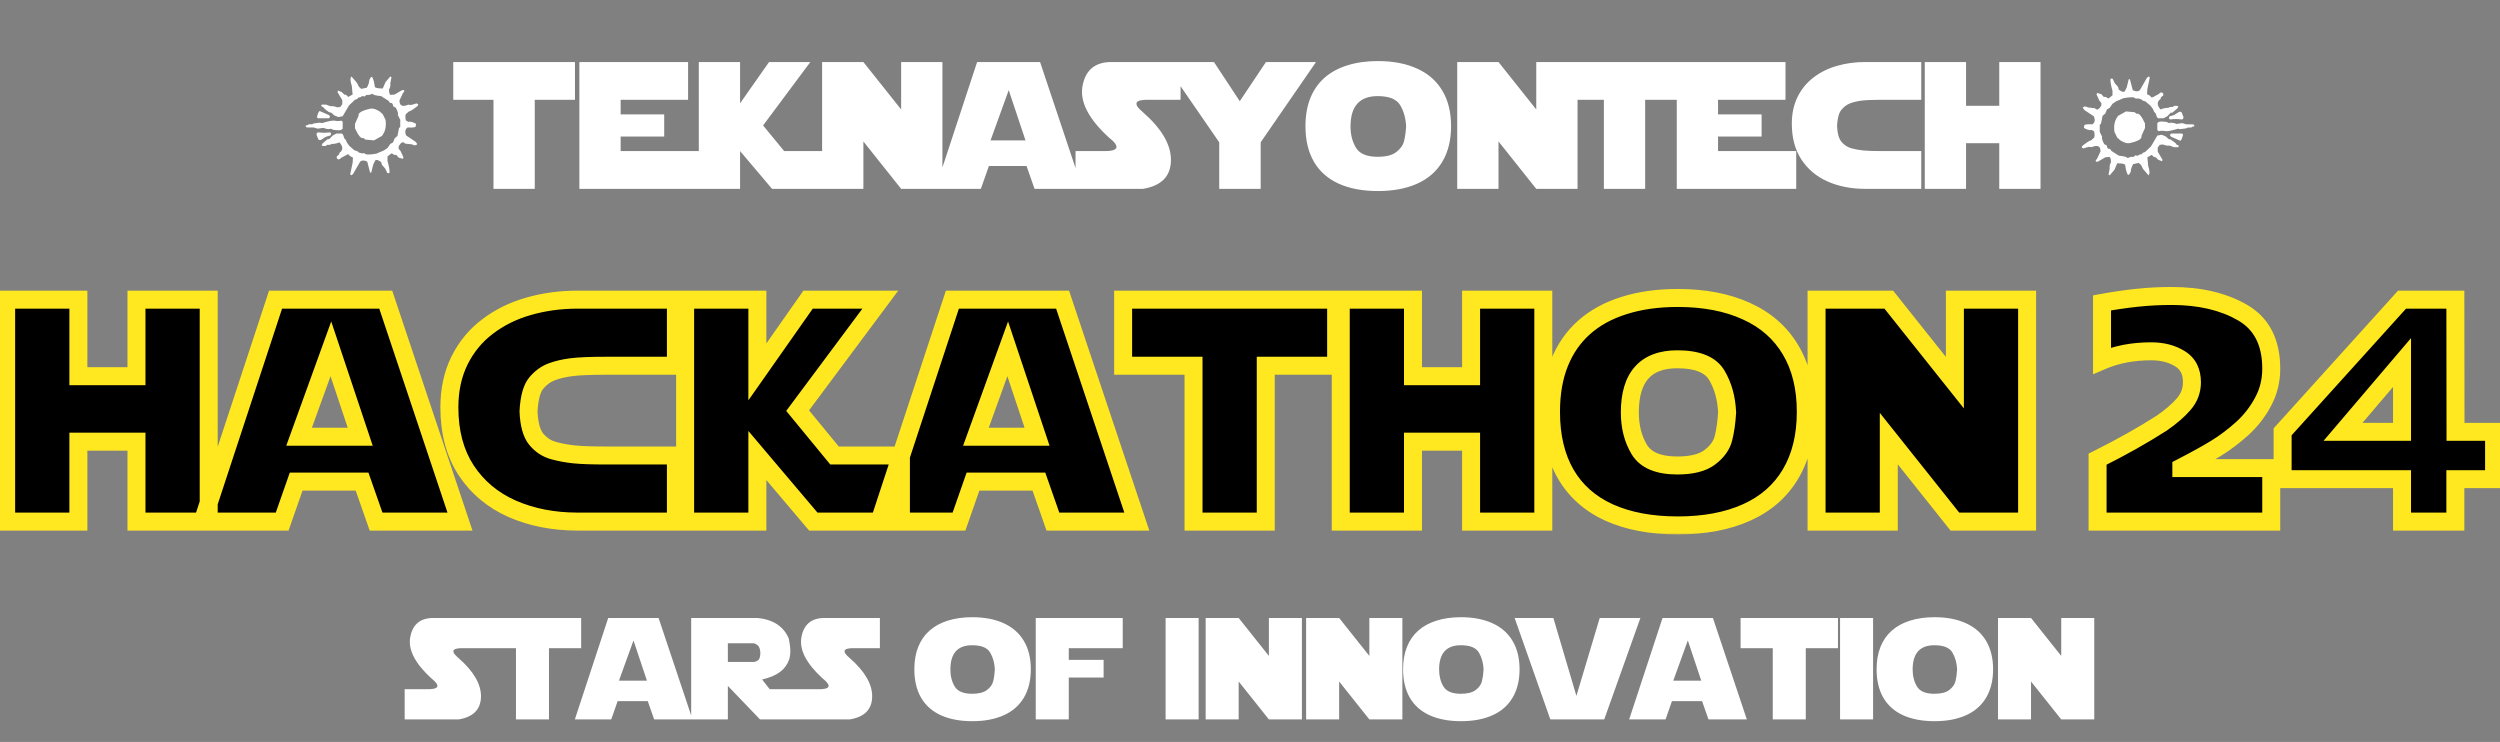
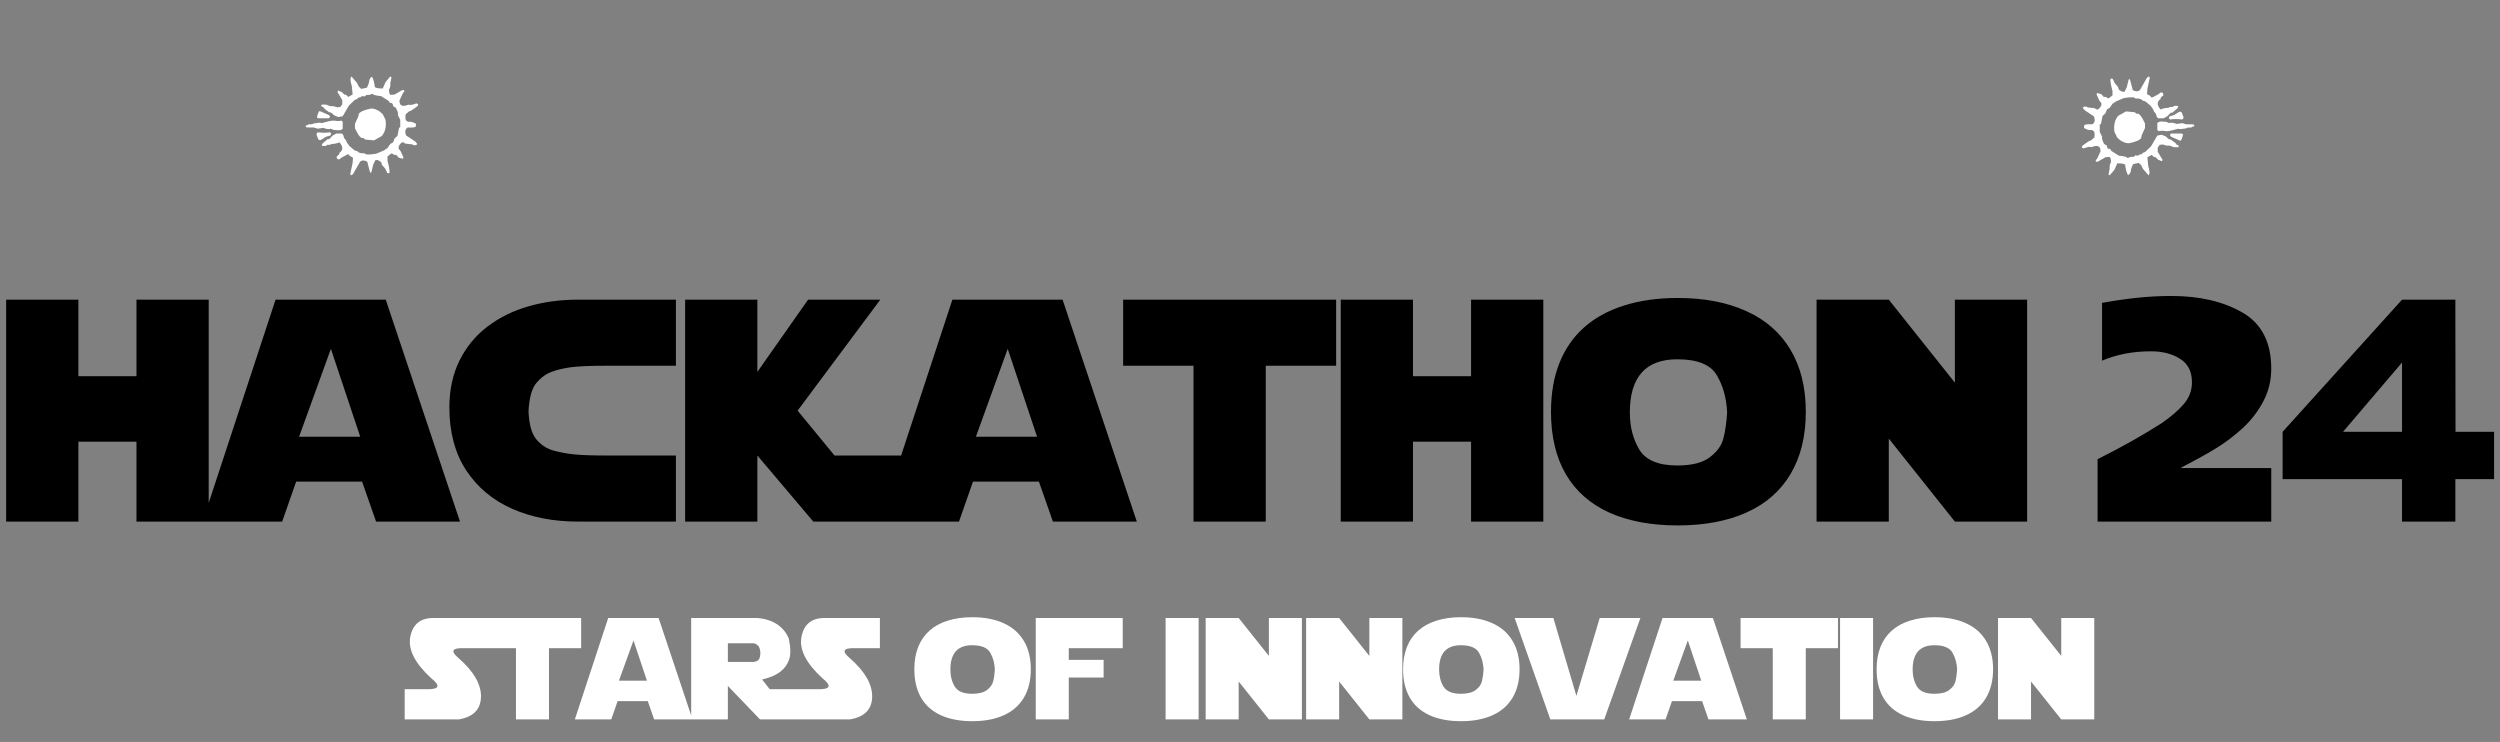
<svg xmlns="http://www.w3.org/2000/svg" width="556" height="165" viewBox="0 0 556 165" fill="none">
  <rect x="0" y="0" width="556" height="165" fill="#808080" stroke="none" />
  <mask id="path-1-outside-1_1451_6398" maskUnits="userSpaceOnUse" x="-1" y="63" width="558" height="56" fill="black">
-     <rect fill="white" x="-1" y="63" width="558" height="56" />
-     <path d="M30.352 83.666V66.644H46.416V116H30.352V98.227H17.432V116H1.367V66.644H17.432V83.666H30.352ZM45.049 116L61.284 66.644H85.791L102.3 116H83.638L80.527 107.113H65.864L62.754 116H45.049ZM73.589 77.582L66.514 97.133H80.117L73.589 77.582ZM134.873 101.303H150.322V116H128.447C123.092 116 118.25 115.054 113.921 113.163C109.591 111.249 106.174 108.389 103.667 104.584C101.183 100.779 99.941 96.119 99.941 90.605C99.941 86.731 100.682 83.279 102.163 80.248C103.667 77.195 105.741 74.665 108.384 72.66C111.027 70.632 114.058 69.128 117.476 68.148C120.916 67.146 124.574 66.644 128.447 66.644H141.982H150.322V81.342H134.873C131.41 81.342 128.846 81.444 127.183 81.649C125.519 81.855 124.038 82.196 122.739 82.675C121.44 83.153 120.29 83.985 119.287 85.17C118.285 86.355 117.703 88.451 117.544 91.459C117.658 94.376 118.239 96.461 119.287 97.714C120.335 98.967 121.611 99.799 123.115 100.209C124.619 100.619 126.169 100.904 127.764 101.063C129.359 101.223 131.729 101.303 134.873 101.303ZM168.438 66.644V82.709L179.717 66.644H195.781L177.393 91.322L185.596 101.303H200.361V116H180.879L168.438 101.303V116H152.373V66.644H168.438ZM195.576 116L211.812 66.644H236.318L252.827 116H234.165L231.055 107.113H216.392L213.281 116H195.576ZM224.116 77.582L217.041 97.133H230.645L224.116 77.582ZM297.158 66.644V81.342H281.504V116H265.439V81.342H249.785V66.644H297.158ZM327.168 83.666V66.644H343.232V116H327.168V98.227H314.248V116H298.184V66.644H314.248V83.666H327.168ZM401.611 91.596C401.611 96.996 400.483 101.599 398.228 105.404C395.972 109.21 392.702 112.069 388.418 113.983C384.157 115.897 379.064 116.854 373.14 116.854C367.215 116.854 362.122 115.897 357.861 113.983C353.623 112.047 350.41 109.198 348.223 105.438C346.035 101.656 344.941 97.042 344.941 91.596C344.941 87.471 345.568 83.848 346.821 80.727C348.075 77.582 349.909 74.939 352.324 72.797C354.74 70.655 357.702 69.037 361.211 67.943C364.72 66.827 368.696 66.269 373.14 66.269C379.041 66.269 384.134 67.248 388.418 69.208C392.702 71.145 395.972 74.016 398.228 77.821C400.483 81.604 401.611 86.195 401.611 91.596ZM362.476 91.732C362.476 94.9 363.182 97.657 364.595 100.004C366.03 102.351 368.844 103.524 373.037 103.524C376.273 103.524 378.688 102.909 380.283 101.679C381.901 100.448 382.904 99.047 383.291 97.475C383.701 95.88 383.975 93.966 384.111 91.732C383.975 88.565 383.211 85.808 381.821 83.461C380.431 81.091 377.503 79.906 373.037 79.906C365.996 79.906 362.476 83.848 362.476 91.732ZM404.004 116V66.644H420.068L434.766 85.102V66.644H450.83V116H434.766L420.068 97.543V116H404.004ZM485.13 104.105H505.125V116H466.502V102.123C471.88 99.434 476.642 96.757 480.789 94.091C482.863 92.655 484.492 91.243 485.677 89.853C486.885 88.463 487.488 86.845 487.488 84.999C487.488 82.629 486.611 80.897 484.857 79.804C483.102 78.687 480.949 78.129 478.397 78.129C474.363 78.129 470.729 78.824 467.493 80.214V67.362C470.091 66.884 472.666 66.508 475.218 66.234C477.77 65.961 480.345 65.824 482.943 65.824C489.209 65.824 494.473 67.055 498.734 69.516C502.995 71.977 505.125 76.135 505.125 81.991C505.125 84.657 504.521 87.107 503.314 89.34C502.129 91.573 500.591 93.555 498.699 95.287C496.808 96.996 494.86 98.466 492.855 99.696C490.849 100.927 488.275 102.351 485.13 103.969V104.105ZM521.087 96.039H534.212V80.624L521.087 96.039ZM546.107 96.039H554.686V106.566H546.072V116H534.212V106.566H507.654V96.039L534.212 66.644H546.072L546.107 96.039Z" />
+     <path d="M30.352 83.666V66.644H46.416V116H30.352V98.227H17.432V116H1.367V66.644H17.432V83.666H30.352ZM45.049 116L61.284 66.644H85.791L102.3 116H83.638L80.527 107.113H65.864L62.754 116H45.049ZM73.589 77.582L66.514 97.133H80.117L73.589 77.582ZM134.873 101.303H150.322V116H128.447C123.092 116 118.25 115.054 113.921 113.163C109.591 111.249 106.174 108.389 103.667 104.584C101.183 100.779 99.941 96.119 99.941 90.605C99.941 86.731 100.682 83.279 102.163 80.248C103.667 77.195 105.741 74.665 108.384 72.66C111.027 70.632 114.058 69.128 117.476 68.148C120.916 67.146 124.574 66.644 128.447 66.644H141.982H150.322V81.342H134.873C131.41 81.342 128.846 81.444 127.183 81.649C125.519 81.855 124.038 82.196 122.739 82.675C121.44 83.153 120.29 83.985 119.287 85.17C118.285 86.355 117.703 88.451 117.544 91.459C117.658 94.376 118.239 96.461 119.287 97.714C120.335 98.967 121.611 99.799 123.115 100.209C124.619 100.619 126.169 100.904 127.764 101.063C129.359 101.223 131.729 101.303 134.873 101.303ZM168.438 66.644V82.709L179.717 66.644H195.781L177.393 91.322L185.596 101.303H200.361V116H180.879L168.438 101.303V116H152.373V66.644H168.438ZM195.576 116L211.812 66.644H236.318L252.827 116H234.165L231.055 107.113H216.392L213.281 116H195.576ZM224.116 77.582L217.041 97.133H230.645L224.116 77.582ZM297.158 66.644V81.342H281.504V116H265.439V81.342H249.785V66.644H297.158ZM327.168 83.666V66.644H343.232V116H327.168V98.227H314.248V116H298.184V66.644H314.248V83.666H327.168ZM401.611 91.596C401.611 96.996 400.483 101.599 398.228 105.404C395.972 109.21 392.702 112.069 388.418 113.983C384.157 115.897 379.064 116.854 373.14 116.854C367.215 116.854 362.122 115.897 357.861 113.983C353.623 112.047 350.41 109.198 348.223 105.438C346.035 101.656 344.941 97.042 344.941 91.596C344.941 87.471 345.568 83.848 346.821 80.727C348.075 77.582 349.909 74.939 352.324 72.797C354.74 70.655 357.702 69.037 361.211 67.943C364.72 66.827 368.696 66.269 373.14 66.269C379.041 66.269 384.134 67.248 388.418 69.208C392.702 71.145 395.972 74.016 398.228 77.821C400.483 81.604 401.611 86.195 401.611 91.596ZM362.476 91.732C362.476 94.9 363.182 97.657 364.595 100.004C366.03 102.351 368.844 103.524 373.037 103.524C376.273 103.524 378.688 102.909 380.283 101.679C381.901 100.448 382.904 99.047 383.291 97.475C383.701 95.88 383.975 93.966 384.111 91.732C383.975 88.565 383.211 85.808 381.821 83.461C380.431 81.091 377.503 79.906 373.037 79.906C365.996 79.906 362.476 83.848 362.476 91.732ZM404.004 116H420.068L434.766 85.102V66.644H450.83V116H434.766L420.068 97.543V116H404.004ZM485.13 104.105H505.125V116H466.502V102.123C471.88 99.434 476.642 96.757 480.789 94.091C482.863 92.655 484.492 91.243 485.677 89.853C486.885 88.463 487.488 86.845 487.488 84.999C487.488 82.629 486.611 80.897 484.857 79.804C483.102 78.687 480.949 78.129 478.397 78.129C474.363 78.129 470.729 78.824 467.493 80.214V67.362C470.091 66.884 472.666 66.508 475.218 66.234C477.77 65.961 480.345 65.824 482.943 65.824C489.209 65.824 494.473 67.055 498.734 69.516C502.995 71.977 505.125 76.135 505.125 81.991C505.125 84.657 504.521 87.107 503.314 89.34C502.129 91.573 500.591 93.555 498.699 95.287C496.808 96.996 494.86 98.466 492.855 99.696C490.849 100.927 488.275 102.351 485.13 103.969V104.105ZM521.087 96.039H534.212V80.624L521.087 96.039ZM546.107 96.039H554.686V106.566H546.072V116H534.212V106.566H507.654V96.039L534.212 66.644H546.072L546.107 96.039Z" />
  </mask>
  <path d="M30.352 83.666V66.644H46.416V116H30.352V98.227H17.432V116H1.367V66.644H17.432V83.666H30.352ZM45.049 116L61.284 66.644H85.791L102.3 116H83.638L80.527 107.113H65.864L62.754 116H45.049ZM73.589 77.582L66.514 97.133H80.117L73.589 77.582ZM134.873 101.303H150.322V116H128.447C123.092 116 118.25 115.054 113.921 113.163C109.591 111.249 106.174 108.389 103.667 104.584C101.183 100.779 99.941 96.119 99.941 90.605C99.941 86.731 100.682 83.279 102.163 80.248C103.667 77.195 105.741 74.665 108.384 72.66C111.027 70.632 114.058 69.128 117.476 68.148C120.916 67.146 124.574 66.644 128.447 66.644H141.982H150.322V81.342H134.873C131.41 81.342 128.846 81.444 127.183 81.649C125.519 81.855 124.038 82.196 122.739 82.675C121.44 83.153 120.29 83.985 119.287 85.17C118.285 86.355 117.703 88.451 117.544 91.459C117.658 94.376 118.239 96.461 119.287 97.714C120.335 98.967 121.611 99.799 123.115 100.209C124.619 100.619 126.169 100.904 127.764 101.063C129.359 101.223 131.729 101.303 134.873 101.303ZM168.438 66.644V82.709L179.717 66.644H195.781L177.393 91.322L185.596 101.303H200.361V116H180.879L168.438 101.303V116H152.373V66.644H168.438ZM195.576 116L211.812 66.644H236.318L252.827 116H234.165L231.055 107.113H216.392L213.281 116H195.576ZM224.116 77.582L217.041 97.133H230.645L224.116 77.582ZM297.158 66.644V81.342H281.504V116H265.439V81.342H249.785V66.644H297.158ZM327.168 83.666V66.644H343.232V116H327.168V98.227H314.248V116H298.184V66.644H314.248V83.666H327.168ZM401.611 91.596C401.611 96.996 400.483 101.599 398.228 105.404C395.972 109.21 392.702 112.069 388.418 113.983C384.157 115.897 379.064 116.854 373.14 116.854C367.215 116.854 362.122 115.897 357.861 113.983C353.623 112.047 350.41 109.198 348.223 105.438C346.035 101.656 344.941 97.042 344.941 91.596C344.941 87.471 345.568 83.848 346.821 80.727C348.075 77.582 349.909 74.939 352.324 72.797C354.74 70.655 357.702 69.037 361.211 67.943C364.72 66.827 368.696 66.269 373.14 66.269C379.041 66.269 384.134 67.248 388.418 69.208C392.702 71.145 395.972 74.016 398.228 77.821C400.483 81.604 401.611 86.195 401.611 91.596ZM362.476 91.732C362.476 94.9 363.182 97.657 364.595 100.004C366.03 102.351 368.844 103.524 373.037 103.524C376.273 103.524 378.688 102.909 380.283 101.679C381.901 100.448 382.904 99.047 383.291 97.475C383.701 95.88 383.975 93.966 384.111 91.732C383.975 88.565 383.211 85.808 381.821 83.461C380.431 81.091 377.503 79.906 373.037 79.906C365.996 79.906 362.476 83.848 362.476 91.732ZM404.004 116V66.644H420.068L434.766 85.102V66.644H450.83V116H434.766L420.068 97.543V116H404.004ZM485.13 104.105H505.125V116H466.502V102.123C471.88 99.434 476.642 96.757 480.789 94.091C482.863 92.655 484.492 91.243 485.677 89.853C486.885 88.463 487.488 86.845 487.488 84.999C487.488 82.629 486.611 80.897 484.857 79.804C483.102 78.687 480.949 78.129 478.397 78.129C474.363 78.129 470.729 78.824 467.493 80.214V67.362C470.091 66.884 472.666 66.508 475.218 66.234C477.77 65.961 480.345 65.824 482.943 65.824C489.209 65.824 494.473 67.055 498.734 69.516C502.995 71.977 505.125 76.135 505.125 81.991C505.125 84.657 504.521 87.107 503.314 89.34C502.129 91.573 500.591 93.555 498.699 95.287C496.808 96.996 494.86 98.466 492.855 99.696C490.849 100.927 488.275 102.351 485.13 103.969V104.105ZM521.087 96.039H534.212V80.624L521.087 96.039ZM546.107 96.039H554.686V106.566H546.072V116H534.212V106.566H507.654V96.039L534.212 66.644H546.072L546.107 96.039Z" fill="black" />
-   <path d="M30.352 83.666V85.666H32.352V83.666H30.352ZM30.352 66.644V64.644H28.352V66.644H30.352ZM46.416 66.644H48.416V64.644H46.416V66.644ZM46.416 116V118H48.416V116H46.416ZM30.352 116H28.352V118H30.352V116ZM30.352 98.227H32.352V96.227H30.352V98.227ZM17.432 98.227V96.227H15.432V98.227H17.432ZM17.432 116V118H19.432V116H17.432ZM1.367 116H-0.633V118H1.367V116ZM1.367 66.644V64.644H-0.633V66.644H1.367ZM17.432 66.644H19.432V64.644H17.432V66.644ZM17.432 83.666H15.432V85.666H17.432V83.666ZM32.352 83.666V66.644H28.352V83.666H32.352ZM30.352 68.644H46.416V64.644H30.352V68.644ZM44.416 66.644V116H48.416V66.644H44.416ZM46.416 114H30.352V118H46.416V114ZM32.352 116V98.227H28.352V116H32.352ZM30.352 96.227H17.432V100.227H30.352V96.227ZM15.432 98.227V116H19.432V98.227H15.432ZM17.432 114H1.367V118H17.432V114ZM3.367 116V66.644H-0.633V116H3.367ZM1.367 68.644H17.432V64.644H1.367V68.644ZM15.432 66.644V83.666H19.432V66.644H15.432ZM17.432 85.666H30.352V81.666H17.432V85.666ZM45.049 116L43.149 115.375L42.285 118H45.049V116ZM61.284 66.644V64.644H59.837L59.384 66.02L61.284 66.644ZM85.791 66.644L87.688 66.01L87.231 64.644H85.791V66.644ZM102.3 116V118H105.078L104.197 115.366L102.3 116ZM83.638 116L81.75 116.661L82.219 118H83.638V116ZM80.527 107.113L82.415 106.453L81.946 105.113H80.527V107.113ZM65.864 107.113V105.113H64.445L63.977 106.453L65.864 107.113ZM62.754 116V118H64.173L64.642 116.661L62.754 116ZM73.589 77.582L75.486 76.949L73.665 71.495L71.708 76.901L73.589 77.582ZM66.514 97.133L64.633 96.452L63.663 99.133H66.514V97.133ZM80.117 97.133V99.133H82.894L82.014 96.499L80.117 97.133ZM46.949 116.625L63.184 67.269L59.384 66.02L43.149 115.375L46.949 116.625ZM61.284 68.644H85.791V64.644H61.284V68.644ZM83.894 67.279L100.403 116.634L104.197 115.366L87.688 66.01L83.894 67.279ZM102.3 114H83.638V118H102.3V114ZM85.525 115.339L82.415 106.453L78.64 107.774L81.75 116.661L85.525 115.339ZM80.527 105.113H65.864V109.113H80.527V105.113ZM63.977 106.453L60.866 115.339L64.642 116.661L67.752 107.774L63.977 106.453ZM62.754 114H45.049V118H62.754V114ZM71.708 76.901L64.633 96.452L68.394 97.813L75.469 78.263L71.708 76.901ZM66.514 99.133H80.117V95.133H66.514V99.133ZM82.014 96.499L75.486 76.949L71.692 78.216L78.22 97.766L82.014 96.499ZM150.322 101.303H152.322V99.303H150.322V101.303ZM150.322 116V118H152.322V116H150.322ZM113.921 113.163L113.112 114.992L113.12 114.996L113.921 113.163ZM103.667 104.584L101.992 105.677L101.997 105.684L103.667 104.584ZM102.163 80.248L100.369 79.364L100.366 79.37L102.163 80.248ZM108.384 72.66L109.593 74.254L109.601 74.247L108.384 72.66ZM117.476 68.148L118.027 70.071L118.035 70.069L117.476 68.148ZM150.322 66.644H152.322V64.644H150.322V66.644ZM150.322 81.342V83.342H152.322V81.342H150.322ZM119.287 85.17L117.76 83.878L119.287 85.17ZM117.544 91.459L115.547 91.353L115.542 91.445L115.545 91.537L117.544 91.459ZM119.287 97.714L120.821 96.431L119.287 97.714ZM134.873 103.303H150.322V99.303H134.873V103.303ZM148.322 101.303V116H152.322V101.303H148.322ZM150.322 114H128.447V118H150.322V114ZM128.447 114C123.331 114 118.767 113.098 114.722 111.33L113.12 114.996C117.734 117.011 122.854 118 128.447 118V114ZM114.73 111.334C110.737 109.569 107.624 106.956 105.337 103.484L101.997 105.684C104.723 109.823 108.446 112.929 113.112 114.992L114.73 111.334ZM105.342 103.491C103.112 100.074 101.941 95.814 101.941 90.605H97.941C97.941 96.423 99.255 101.483 101.992 105.677L105.342 103.491ZM101.941 90.605C101.941 86.99 102.631 83.845 103.96 81.126L100.366 79.37C98.733 82.712 97.941 86.472 97.941 90.605H101.941ZM103.957 81.132C105.328 78.35 107.204 76.066 109.593 74.254L107.175 71.067C104.278 73.265 102.006 76.04 100.369 79.364L103.957 81.132ZM109.601 74.247C112.032 72.382 114.834 70.986 118.027 70.071L116.924 66.226C113.282 67.27 110.022 68.883 107.166 71.073L109.601 74.247ZM118.035 70.069C121.28 69.123 124.748 68.644 128.447 68.644V64.644C124.399 64.644 120.553 65.169 116.916 66.228L118.035 70.069ZM128.447 68.644H141.982V64.644H128.447V68.644ZM141.982 68.644H150.322V64.644H141.982V68.644ZM148.322 66.644V81.342H152.322V66.644H148.322ZM150.322 79.342H134.873V83.342H150.322V79.342ZM134.873 79.342C131.395 79.342 128.729 79.444 126.938 79.664L127.427 83.634C128.963 83.445 131.424 83.342 134.873 83.342V79.342ZM126.938 79.664C125.153 79.885 123.517 80.257 122.048 80.798L123.431 84.552C124.559 84.136 125.886 83.825 127.427 83.634L126.938 79.664ZM122.048 80.798C120.387 81.41 118.959 82.462 117.76 83.878L120.814 86.462C121.621 85.508 122.494 84.897 123.431 84.552L122.048 80.798ZM117.76 83.878C116.312 85.59 115.711 88.258 115.547 91.353L119.541 91.565C119.696 88.644 120.257 87.12 120.814 86.462L117.76 83.878ZM115.545 91.537C115.665 94.588 116.272 97.227 117.753 98.997L120.821 96.431C120.206 95.695 119.651 94.163 119.542 91.381L115.545 91.537ZM117.753 98.997C119.05 100.548 120.671 101.616 122.589 102.139L123.641 98.279C122.551 97.982 121.621 97.387 120.821 96.431L117.753 98.997ZM122.589 102.139C124.203 102.579 125.862 102.883 127.565 103.054L127.963 99.073C126.475 98.925 125.035 98.66 123.641 98.279L122.589 102.139ZM127.565 103.054C129.262 103.223 131.712 103.303 134.873 103.303V99.303C131.745 99.303 129.456 99.223 127.963 99.073L127.565 103.054ZM168.438 66.644H170.438V64.644H168.438V66.644ZM168.438 82.709H166.438V89.038L170.074 83.858L168.438 82.709ZM179.717 66.644V64.644H178.677L178.08 65.495L179.717 66.644ZM195.781 66.644L197.385 67.84L199.766 64.644H195.781V66.644ZM177.393 91.322L175.789 90.127L174.853 91.383L175.848 92.592L177.393 91.322ZM185.596 101.303L184.051 102.573L184.651 103.303H185.596V101.303ZM200.361 101.303H202.361V99.303H200.361V101.303ZM200.361 116V118H202.361V116H200.361ZM180.879 116L179.352 117.292L179.952 118H180.879V116ZM168.438 101.303L169.964 100.011L166.438 95.845V101.303H168.438ZM168.438 116V118H170.438V116H168.438ZM152.373 116H150.373V118H152.373V116ZM152.373 66.644V64.644H150.373V66.644H152.373ZM166.438 66.644V82.709H170.438V66.644H166.438ZM170.074 83.858L181.354 67.794L178.08 65.495L166.801 81.56L170.074 83.858ZM179.717 68.644H195.781V64.644H179.717V68.644ZM194.178 65.45L175.789 90.127L178.996 92.517L197.385 67.84L194.178 65.45ZM175.848 92.592L184.051 102.573L187.141 100.033L178.938 90.052L175.848 92.592ZM185.596 103.303H200.361V99.303H185.596V103.303ZM198.361 101.303V116H202.361V101.303H198.361ZM200.361 114H180.879V118H200.361V114ZM182.405 114.708L169.964 100.011L166.911 102.595L179.352 117.292L182.405 114.708ZM166.438 101.303V116H170.438V101.303H166.438ZM168.438 114H152.373V118H168.438V114ZM154.373 116V66.644H150.373V116H154.373ZM152.373 68.644H168.438V64.644H152.373V68.644ZM195.576 116L193.676 115.375L192.813 118H195.576V116ZM211.812 66.644V64.644H210.364L209.912 66.02L211.812 66.644ZM236.318 66.644L238.215 66.01L237.758 64.644H236.318V66.644ZM252.827 116V118H255.605L254.724 115.366L252.827 116ZM234.165 116L232.277 116.661L232.746 118H234.165V116ZM231.055 107.113L232.942 106.453L232.474 105.113H231.055V107.113ZM216.392 107.113V105.113H214.973L214.504 106.453L216.392 107.113ZM213.281 116V118H214.7L215.169 116.661L213.281 116ZM224.116 77.582L226.013 76.949L224.192 71.495L222.236 76.901L224.116 77.582ZM217.041 97.133L215.16 96.452L214.19 99.133H217.041V97.133ZM230.645 97.133V99.133H233.421L232.542 96.499L230.645 97.133ZM197.476 116.625L213.711 67.269L209.912 66.02L193.676 115.375L197.476 116.625ZM211.812 68.644H236.318V64.644H211.812V68.644ZM234.422 67.279L250.93 116.634L254.724 115.366L238.215 66.01L234.422 67.279ZM252.827 114H234.165V118H252.827V114ZM236.053 115.339L232.942 106.453L229.167 107.774L232.277 116.661L236.053 115.339ZM231.055 105.113H216.392V109.113H231.055V105.113ZM214.504 106.453L211.394 115.339L215.169 116.661L218.279 107.774L214.504 106.453ZM213.281 114H195.576V118H213.281V114ZM222.236 76.901L215.16 96.452L218.922 97.813L225.997 78.263L222.236 76.901ZM217.041 99.133H230.645V95.133H217.041V99.133ZM232.542 96.499L226.013 76.949L222.219 78.216L228.747 97.766L232.542 96.499ZM297.158 66.644H299.158V64.644H297.158V66.644ZM297.158 81.342V83.342H299.158V81.342H297.158ZM281.504 81.342V79.342H279.504V81.342H281.504ZM281.504 116V118H283.504V116H281.504ZM265.439 116H263.439V118H265.439V116ZM265.439 81.342H267.439V79.342H265.439V81.342ZM249.785 81.342H247.785V83.342H249.785V81.342ZM249.785 66.644V64.644H247.785V66.644H249.785ZM295.158 66.644V81.342H299.158V66.644H295.158ZM297.158 79.342H281.504V83.342H297.158V79.342ZM279.504 81.342V116H283.504V81.342H279.504ZM281.504 114H265.439V118H281.504V114ZM267.439 116V81.342H263.439V116H267.439ZM265.439 79.342H249.785V83.342H265.439V79.342ZM251.785 81.342V66.644H247.785V81.342H251.785ZM249.785 68.644H297.158V64.644H249.785V68.644ZM327.168 83.666V85.666H329.168V83.666H327.168ZM327.168 66.644V64.644H325.168V66.644H327.168ZM343.232 66.644H345.232V64.644H343.232V66.644ZM343.232 116V118H345.232V116H343.232ZM327.168 116H325.168V118H327.168V116ZM327.168 98.227H329.168V96.227H327.168V98.227ZM314.248 98.227V96.227H312.248V98.227H314.248ZM314.248 116V118H316.248V116H314.248ZM298.184 116H296.184V118H298.184V116ZM298.184 66.644V64.644H296.184V66.644H298.184ZM314.248 66.644H316.248V64.644H314.248V66.644ZM314.248 83.666H312.248V85.666H314.248V83.666ZM329.168 83.666V66.644H325.168V83.666H329.168ZM327.168 68.644H343.232V64.644H327.168V68.644ZM341.232 66.644V116H345.232V66.644H341.232ZM343.232 114H327.168V118H343.232V114ZM329.168 116V98.227H325.168V116H329.168ZM327.168 96.227H314.248V100.227H327.168V96.227ZM312.248 98.227V116H316.248V98.227H312.248ZM314.248 114H298.184V118H314.248V114ZM300.184 116V66.644H296.184V116H300.184ZM298.184 68.644H314.248V64.644H298.184V68.644ZM312.248 66.644V83.666H316.248V66.644H312.248ZM314.248 85.666H327.168V81.666H314.248V85.666ZM388.418 113.983L387.602 112.157L387.598 112.159L388.418 113.983ZM357.861 113.983L357.03 115.802L357.042 115.808L357.861 113.983ZM348.223 105.438L346.491 106.44L346.494 106.444L348.223 105.438ZM346.821 80.727L348.677 81.472L348.679 81.467L346.821 80.727ZM352.324 72.797L350.997 71.3L352.324 72.797ZM361.211 67.943L361.806 69.853L361.817 69.849L361.211 67.943ZM388.418 69.208L387.586 71.027L387.594 71.03L388.418 69.208ZM398.228 77.821L396.507 78.841L396.51 78.846L398.228 77.821ZM364.595 100.004L362.881 101.035L362.885 101.041L362.889 101.047L364.595 100.004ZM380.283 101.679L379.072 100.087L379.062 100.095L380.283 101.679ZM383.291 97.475L381.354 96.977L381.352 96.986L381.349 96.996L383.291 97.475ZM384.111 91.732L386.108 91.855L386.114 91.751L386.109 91.646L384.111 91.732ZM381.821 83.461L380.096 84.473L380.1 84.48L381.821 83.461ZM399.611 91.596C399.611 96.716 398.543 100.949 396.507 104.384L399.948 106.424C402.423 102.249 403.611 97.276 403.611 91.596H399.611ZM396.507 104.384C394.475 107.812 391.533 110.401 387.602 112.157L389.234 115.809C393.871 113.737 397.468 110.607 399.948 106.424L396.507 104.384ZM387.598 112.159C383.654 113.931 378.855 114.854 373.14 114.854V118.854C379.273 118.854 384.659 117.864 389.237 115.808L387.598 112.159ZM373.14 114.854C367.424 114.854 362.625 113.931 358.681 112.159L357.042 115.808C361.62 117.864 367.006 118.854 373.14 118.854V114.854ZM358.693 112.164C354.802 110.386 351.916 107.809 349.951 104.433L346.494 106.444C348.904 110.587 352.444 113.707 357.03 115.802L358.693 112.164ZM349.954 104.437C347.981 101.025 346.941 96.776 346.941 91.596H342.941C342.941 97.308 344.089 102.286 346.491 106.44L349.954 104.437ZM346.941 91.596C346.941 87.671 347.538 84.31 348.677 81.472L344.965 79.981C343.598 83.387 342.941 87.272 342.941 91.596H346.941ZM348.679 81.467C349.823 78.598 351.481 76.218 353.651 74.293L350.997 71.3C348.337 73.66 346.326 76.566 344.963 79.986L348.679 81.467ZM353.651 74.293C355.827 72.364 358.53 70.874 361.806 69.853L360.616 66.034C356.874 67.2 353.652 68.946 350.997 71.3L353.651 74.293ZM361.817 69.849C365.095 68.806 368.861 68.269 373.14 68.269V64.269C368.532 64.269 364.345 64.847 360.605 66.037L361.817 69.849ZM373.14 68.269C378.825 68.269 383.62 69.213 387.586 71.027L389.25 67.389C384.648 65.284 379.258 64.269 373.14 64.269V68.269ZM387.594 71.03C391.529 72.809 394.474 75.412 396.507 78.841L399.948 76.801C397.469 72.62 393.875 69.48 389.242 67.386L387.594 71.03ZM396.51 78.846C398.543 82.255 399.611 86.475 399.611 91.596H403.611C403.611 85.916 402.423 80.952 399.945 76.797L396.51 78.846ZM360.476 91.732C360.476 95.206 361.253 98.331 362.881 101.035L366.308 98.972C365.111 96.983 364.476 94.594 364.476 91.732H360.476ZM362.889 101.047C364.853 104.259 368.538 105.524 373.037 105.524V101.524C369.151 101.524 367.208 100.443 366.301 98.96L362.889 101.047ZM373.037 105.524C376.466 105.524 379.404 104.883 381.505 103.262L379.062 100.095C377.972 100.935 376.079 101.524 373.037 101.524V105.524ZM381.494 103.271C383.381 101.836 384.711 100.073 385.233 97.953L381.349 96.996C381.097 98.021 380.422 99.061 379.072 100.087L381.494 103.271ZM385.228 97.973C385.679 96.22 385.966 94.173 386.108 91.855L382.115 91.61C381.984 93.758 381.724 95.539 381.354 96.977L385.228 97.973ZM386.109 91.646C385.961 88.203 385.125 85.115 383.542 82.442L380.1 84.48C381.297 86.501 381.988 88.927 382.113 91.819L386.109 91.646ZM383.546 82.449C381.612 79.151 377.748 77.906 373.037 77.906V81.906C377.258 81.906 379.251 83.031 380.096 84.473L383.546 82.449ZM373.037 77.906C369.146 77.906 365.879 79.006 363.624 81.531C361.408 84.012 360.476 87.534 360.476 91.732H364.476C364.476 88.046 365.303 85.655 366.608 84.195C367.873 82.778 369.887 81.906 373.037 81.906V77.906ZM404.004 116H402.004V118H404.004V116ZM404.004 66.644V64.644H402.004V66.644H404.004ZM420.068 66.644L421.633 65.399L421.032 64.644H420.068V66.644ZM434.766 85.102L433.201 86.347L436.766 90.824V85.102H434.766ZM434.766 66.644V64.644H432.766V66.644H434.766ZM450.83 66.644H452.83V64.644H450.83V66.644ZM450.83 116V118H452.83V116H450.83ZM434.766 116L433.201 117.246L433.802 118H434.766V116ZM420.068 97.543L421.633 96.297L418.068 91.821V97.543H420.068ZM420.068 116V118H422.068V116H420.068ZM406.004 116V66.644H402.004V116H406.004ZM404.004 68.644H420.068V64.644H404.004V68.644ZM418.504 67.89L433.201 86.347L436.33 83.856L421.633 65.399L418.504 67.89ZM436.766 85.102V66.644H432.766V85.102H436.766ZM434.766 68.644H450.83V64.644H434.766V68.644ZM448.83 66.644V116H452.83V66.644H448.83ZM450.83 114H434.766V118H450.83V114ZM436.33 114.754L421.633 96.297L418.504 98.789L433.201 117.246L436.33 114.754ZM418.068 97.543V116H422.068V97.543H418.068ZM420.068 114H404.004V118H420.068V114ZM485.13 104.105H483.13V106.105H485.13V104.105ZM505.125 104.105H507.125V102.105H505.125V104.105ZM505.125 116V118H507.125V116H505.125ZM466.502 116H464.502V118H466.502V116ZM466.502 102.123L465.608 100.334L464.502 100.887V102.123H466.502ZM480.789 94.091L481.871 95.773L481.9 95.755L481.928 95.735L480.789 94.091ZM485.677 89.853L484.167 88.541L484.161 88.548L484.155 88.555L485.677 89.853ZM484.857 79.804L483.783 81.491L483.791 81.496L483.799 81.501L484.857 79.804ZM467.493 80.214H465.493V83.25L468.283 82.052L467.493 80.214ZM467.493 67.362L467.131 65.395L465.493 65.697V67.362H467.493ZM498.734 69.516L497.733 71.248L498.734 69.516ZM503.314 89.34L501.554 88.388L501.551 88.395L501.547 88.402L503.314 89.34ZM498.699 95.287L500.04 96.771L500.05 96.762L498.699 95.287ZM485.13 103.969L484.215 102.19L483.13 102.749V103.969H485.13ZM485.13 106.105H505.125V102.105H485.13V106.105ZM503.125 104.105V116H507.125V104.105H503.125ZM505.125 114H466.502V118H505.125V114ZM468.502 116V102.123H464.502V116H468.502ZM467.397 103.912C472.825 101.198 477.652 98.485 481.871 95.773L479.708 92.409C475.632 95.028 470.934 97.671 465.608 100.334L467.397 103.912ZM481.928 95.735C484.094 94.236 485.868 92.711 487.199 91.15L484.155 88.555C483.116 89.774 481.632 91.075 479.651 92.446L481.928 95.735ZM487.187 91.164C488.711 89.409 489.488 87.326 489.488 84.999H485.488C485.488 86.364 485.058 87.516 484.167 88.541L487.187 91.164ZM489.488 84.999C489.488 82.058 488.35 79.624 485.915 78.106L483.799 81.501C484.873 82.171 485.488 83.201 485.488 84.999H489.488ZM485.93 78.116C483.789 76.754 481.242 76.129 478.397 76.129V80.129C480.655 80.129 482.415 80.621 483.783 81.491L485.93 78.116ZM478.397 76.129C474.131 76.129 470.223 76.865 466.704 78.376L468.283 82.052C471.235 80.783 474.596 80.129 478.397 80.129V76.129ZM469.493 80.214V67.362H465.493V80.214H469.493ZM467.856 69.329C470.405 68.859 472.93 68.491 475.431 68.223L475.005 64.246C472.401 64.525 469.777 64.908 467.131 65.395L467.856 69.329ZM475.431 68.223C477.911 67.957 480.415 67.824 482.943 67.824V63.824C480.275 63.824 477.629 63.965 475.005 64.246L475.431 68.223ZM482.943 67.824C488.952 67.824 493.849 69.004 497.733 71.248L499.734 67.784C495.096 65.105 489.466 63.824 482.943 63.824V67.824ZM497.733 71.248C501.248 73.277 503.125 76.689 503.125 81.991H507.125C507.125 75.581 504.741 70.676 499.734 67.784L497.733 71.248ZM503.125 81.991C503.125 84.342 502.596 86.462 501.554 88.388L505.073 90.291C506.447 87.751 507.125 84.972 507.125 81.991H503.125ZM501.547 88.402C500.471 90.431 499.074 92.232 497.349 93.812L500.05 96.762C502.107 94.879 503.787 92.715 505.08 90.277L501.547 88.402ZM497.359 93.803C495.551 95.436 493.701 96.831 491.809 97.992L493.901 101.401C496.019 100.101 498.065 98.556 500.04 96.771L497.359 93.803ZM491.809 97.992C489.862 99.186 487.335 100.585 484.215 102.19L486.045 105.747C489.214 104.117 491.837 102.667 493.901 101.401L491.809 97.992ZM483.13 103.969V104.105H487.13V103.969H483.13ZM521.087 96.039L519.564 94.743L516.757 98.039H521.087V96.039ZM534.212 96.039V98.039H536.212V96.039H534.212ZM534.212 80.624H536.212V75.19L532.689 79.328L534.212 80.624ZM546.107 96.039L544.107 96.041L544.109 98.039H546.107V96.039ZM554.686 96.039H556.686V94.039H554.686V96.039ZM554.686 106.566V108.566H556.686V106.566H554.686ZM546.072 106.566V104.566H544.072V106.566H546.072ZM546.072 116V118H548.072V116H546.072ZM534.212 116H532.212V118H534.212V116ZM534.212 106.566H536.212V104.566H534.212V106.566ZM507.654 106.566H505.654V108.566H507.654V106.566ZM507.654 96.039L506.17 94.698L505.654 95.269V96.039H507.654ZM534.212 66.644V64.644H533.324L532.728 65.304L534.212 66.644ZM546.072 66.644L548.072 66.642L548.07 64.644H546.072V66.644ZM521.087 98.039H534.212V94.039H521.087V98.039ZM536.212 96.039V80.624H532.212V96.039H536.212ZM532.689 79.328L519.564 94.743L522.61 97.336L535.735 81.921L532.689 79.328ZM546.107 98.039H554.686V94.039H546.107V98.039ZM552.686 96.039V106.566H556.686V96.039H552.686ZM554.686 104.566H546.072V108.566H554.686V104.566ZM544.072 106.566V116H548.072V106.566H544.072ZM546.072 114H534.212V118H546.072V114ZM536.212 116V106.566H532.212V116H536.212ZM534.212 104.566H507.654V108.566H534.212V104.566ZM509.654 106.566V96.039H505.654V106.566H509.654ZM509.138 97.38L535.696 67.985L532.728 65.304L506.17 94.698L509.138 97.38ZM534.212 68.644H546.072V64.644H534.212V68.644ZM544.072 66.647L544.107 96.041L548.107 96.037L548.072 66.642L544.072 66.647Z" fill="#FFE81F" mask="url(#path-1-outside-1_1451_6398)" />
-   <path d="M127.875 13.797V22.195H118.93V42H109.75V22.195H100.805V13.797H127.875ZM128.852 42V13.797H153.031V22.195H138.031V25.438H147.719V30.359H138.031V33.602H155.414V42H128.852ZM164.594 13.797V22.977L171.039 13.797H180.219L169.711 27.898L174.398 33.602H182.836V42H171.703L164.594 33.602V42H155.414V13.797H164.594ZM182.836 42V13.797H192.016L200.414 24.344V13.797H209.594V42H200.414L192.016 31.453V42H182.836ZM208.031 42L217.309 13.797H231.312L240.746 42H230.082L228.305 36.922H219.926L218.148 42H208.031ZM224.34 20.047L220.297 31.219H228.07L224.34 20.047ZM262.562 22.195H255.688C252.341 22.091 251.846 23.016 254.203 24.969C258.422 28.667 260.492 32.26 260.414 35.75C260.336 39.24 258.266 41.323 254.203 42H239.203V33.602H245.141C248.826 33.706 249.294 32.677 246.547 30.516C242.016 26.349 240.089 22.521 240.766 19.031C241.443 15.542 243.578 13.797 247.172 13.797H262.562V22.195ZM292.68 13.797L280.375 31.648V42H271.156V31.648L258.852 13.797H269.984L275.727 22.508L281.547 13.797H292.68ZM322.719 28.055C322.719 31.141 322.074 33.771 320.785 35.945C319.496 38.12 317.628 39.754 315.18 40.848C312.745 41.941 309.835 42.488 306.449 42.488C303.064 42.488 300.154 41.941 297.719 40.848C295.297 39.741 293.461 38.113 292.211 35.965C290.961 33.803 290.336 31.167 290.336 28.055C290.336 25.698 290.694 23.628 291.41 21.844C292.126 20.047 293.174 18.537 294.555 17.312C295.935 16.088 297.628 15.164 299.633 14.539C301.638 13.901 303.91 13.582 306.449 13.582C309.822 13.582 312.732 14.142 315.18 15.262C317.628 16.369 319.496 18.009 320.785 20.184C322.074 22.345 322.719 24.969 322.719 28.055ZM300.355 28.133C300.355 29.943 300.759 31.518 301.566 32.859C302.387 34.2 303.995 34.871 306.391 34.871C308.24 34.871 309.62 34.52 310.531 33.816C311.456 33.113 312.029 32.312 312.25 31.414C312.484 30.503 312.641 29.409 312.719 28.133C312.641 26.323 312.204 24.747 311.41 23.406C310.616 22.052 308.943 21.375 306.391 21.375C302.367 21.375 300.355 23.628 300.355 28.133ZM324.086 42V13.797H333.266L341.664 24.344V13.797H350.844V42H341.664L333.266 31.453V42H324.086ZM374.828 13.797V22.195H365.883V42H356.703V22.195H347.758V13.797H374.828ZM372.914 42V13.797H397.094V22.195H382.094V25.438H391.781V30.359H382.094V33.602H399.477V42H372.914ZM418.461 33.602H427.289V42H414.789C411.729 42 408.962 41.46 406.488 40.379C404.014 39.285 402.061 37.651 400.629 35.477C399.21 33.302 398.5 30.639 398.5 27.488C398.5 25.275 398.923 23.302 399.77 21.57C400.629 19.826 401.814 18.38 403.324 17.234C404.835 16.076 406.566 15.216 408.52 14.656C410.486 14.083 412.576 13.797 414.789 13.797H422.523H427.289V22.195H418.461C416.482 22.195 415.017 22.254 414.066 22.371C413.116 22.488 412.27 22.684 411.527 22.957C410.785 23.23 410.128 23.706 409.555 24.383C408.982 25.06 408.65 26.258 408.559 27.977C408.624 29.643 408.956 30.835 409.555 31.551C410.154 32.267 410.883 32.742 411.742 32.977C412.602 33.211 413.487 33.374 414.398 33.465C415.31 33.556 416.664 33.602 418.461 33.602ZM444.633 23.523V13.797H453.812V42H444.633V31.844H437.25V42H428.07V13.797H437.25V23.523H444.633Z" fill="white" />
  <path d="M477.054 27.472L477.054 28.451L476.253 30.241C476.431 30.894 475.519 31.43 473.519 31.851C472.994 31.911 472.345 31.701 471.574 31.22L470.875 30.602L470.252 29.34C470.074 27.974 470.281 26.875 470.875 26.042L471.053 25.772L472.82 24.78L474.752 24.96L475.197 25.321C475.672 25.08 476.291 25.797 477.054 27.472ZM485.61 26.042C485.61 26.334 485.491 26.51 485.254 26.57C484.372 26.45 483.491 26.45 482.609 26.57L482.342 26.3L482.52 25.862L483.499 25.591L484.644 24.87C485 24.81 485.203 24.9 485.254 25.14L485.61 26.042ZM480.753 27.021L481.821 27.111L482.431 27.382C482.728 27.201 483.287 27.262 484.11 27.562L485.343 27.382L486.233 27.652L487.733 27.652L488 27.82L488 28.09C487.585 28.15 487.377 28.24 487.377 28.361L486.589 28.361L486.233 28.541L484.911 28.721L484.377 28.631C483.021 29.043 482.109 29.224 481.643 29.172C481.109 29.052 480.58 29.052 480.054 29.172L479.787 28.902L479.787 27.382C479.965 27.141 480.287 27.021 480.753 27.021ZM485.521 29.881C485.343 30.713 485.139 31.19 484.911 31.31L482.876 30.422L482.609 30.151C482.669 29.851 482.758 29.7 482.876 29.7L485.254 29.7L485.521 29.881ZM484.555 32.379L484.466 32.74L483.499 32.74L482.52 32.379C482.054 32.44 481.554 32.354 481.02 32.122L480.321 32.212L479.876 32.83L479.876 33.732L480.931 35.509L480.842 35.87L479.965 35.509L479.431 34.981L478.999 34.891L478.554 34.44L477.575 34.981L477.753 36.862C478.109 37.935 478.138 38.648 477.842 39L476.609 37.57L476.164 36.681L475.642 36.231L474.409 36.501C474.053 37.154 473.875 37.721 473.875 38.201L473.519 38.82L473.252 38.91C472.964 38.438 472.761 37.695 472.642 36.681C472.523 36.441 471.934 36.321 470.875 36.321L470.252 37.751L469.197 39L468.93 38.82L469.197 37.48C469.137 36.948 469.226 36.501 469.464 36.141C469.523 35.66 469.434 35.243 469.197 34.891L468.23 34.981L466.552 35.96L466.107 35.96L466.107 35.599L466.374 35.342L467.162 33.642C467.162 32.92 466.9 32.53 466.374 32.47C466.196 32.409 465.755 32.5 465.052 32.74C464.933 32.56 464.374 32.65 463.374 33.011L463.018 32.83C462.958 32.65 463.047 32.474 463.285 32.302C464.226 31.581 464.815 31.22 465.052 31.22L465.751 30.602C465.87 30.301 465.87 29.851 465.751 29.249L465.23 28.902C464.755 29.022 464.166 28.872 463.463 28.451L463.552 27.82C463.781 27.648 464.37 27.592 465.319 27.652C465.904 27.292 466.018 26.695 465.662 25.862L463.641 24.522L463.196 23.981L463.463 23.711L463.984 23.711L464.34 23.891L465.929 24.071C466.345 24.604 466.815 24.393 467.34 23.44L467.34 22.912L466.895 22.371L466.285 21.032L466.374 20.671L467.34 20.942L467.874 21.56L468.396 21.56C468.692 21.86 468.9 21.95 469.019 21.83L469.82 21.212L469.82 20.22C469.464 18.975 469.315 18.082 469.375 17.541C469.671 17.421 469.849 17.451 469.909 17.631L470.341 18.52L471.053 19.331L471.231 19.95C471.875 20.43 472.316 20.551 472.553 20.31L472.985 19.422L473.43 17.631L473.697 17.631L474.32 20.04C474.964 20.401 475.494 20.401 475.909 20.04L477.499 17.27L477.931 17L478.109 17.27L477.575 19.782L477.499 20.942C478.143 21.242 478.435 21.478 478.376 21.65L478.732 21.65L480.054 20.942C480.52 20.461 480.872 20.43 481.109 20.851L481.109 21.212L480.588 21.65L480.499 22.011C479.668 22.612 479.668 23.389 480.499 24.342C481.084 24.102 481.669 23.981 482.253 23.981C482.491 23.801 482.817 23.741 483.232 23.801C483.41 23.5 483.821 23.44 484.466 23.621L484.288 24.071L483.143 25.05L482.787 25.05L481.999 25.862L481.198 26.3L479.965 26.3L479.698 26.042L479.431 25.231L479.088 24.87L478.821 24.252L478.287 23.53L477.143 22.552C476.609 22.431 476.312 22.281 476.253 22.101L475.642 21.92L474.93 21.92C474.752 21.568 473.871 21.538 472.286 21.83L470.608 22.552L469.82 23.08L469.197 23.981L468.574 24.342L468.23 25.231L467.607 25.772L467.251 27.562L466.984 27.73L466.984 29.34L467.518 30.422C467.4 30.713 467.548 31.25 467.963 32.032L468.574 32.379C468.574 32.74 468.692 32.98 468.93 33.101L469.286 33.101L469.553 33.551L471.231 34.621C472.46 34.741 473.104 34.921 473.163 35.162L473.875 34.891L474.498 34.891L474.93 34.53C475.168 34.651 475.405 34.651 475.642 34.53C475.82 34.35 476.024 34.29 476.253 34.35C476.431 34.05 476.698 33.873 477.054 33.822L478.376 32.56L479.787 30.151L480.753 29.971L481.643 30.331L482.342 30.95L482.787 31.04C483.669 31.641 484.08 32.002 484.021 32.122L484.555 32.379Z" fill="white" />
  <path d="M78.946 28.528L78.946 27.549L79.747 25.759C79.569 25.106 80.481 24.57 82.481 24.149C83.006 24.089 83.655 24.299 84.426 24.78L85.125 25.398L85.748 26.66C85.926 28.026 85.719 29.125 85.125 29.958L84.947 30.228L83.18 31.22L81.248 31.04L80.803 30.679C80.328 30.92 79.709 30.203 78.946 28.528ZM70.39 29.958C70.39 29.666 70.509 29.49 70.746 29.43C71.628 29.55 72.509 29.55 73.391 29.43L73.657 29.7L73.48 30.138L72.501 30.409L71.356 31.13C71 31.19 70.797 31.1 70.746 30.86L70.39 29.958ZM75.247 28.979L74.179 28.889L73.569 28.618C73.272 28.799 72.713 28.738 71.89 28.438L70.657 28.618L69.767 28.348L68.267 28.348L68 28.18L68 27.91C68.415 27.85 68.623 27.76 68.623 27.639L69.411 27.639L69.767 27.459L71.089 27.279L71.623 27.369C72.98 26.957 73.891 26.776 74.357 26.828C74.891 26.948 75.421 26.948 75.946 26.828L76.213 27.098L76.213 28.618C76.035 28.859 75.713 28.979 75.247 28.979ZM70.479 26.119C70.657 25.287 70.861 24.81 71.089 24.69L73.124 25.578L73.391 25.849C73.331 26.149 73.242 26.3 73.124 26.3L70.746 26.3L70.479 26.119ZM71.445 23.621L71.534 23.26L72.501 23.26L73.48 23.621C73.946 23.561 74.446 23.646 74.98 23.878L75.679 23.788L76.124 23.17L76.124 22.268L75.069 20.491L75.158 20.13L76.035 20.491L76.569 21.019L77.001 21.109L77.446 21.56L78.425 21.019L78.247 19.138C77.891 18.065 77.862 17.352 78.158 17L79.391 18.43L79.836 19.319L80.358 19.769L81.591 19.499C81.947 18.846 82.125 18.279 82.125 17.799L82.481 17.18L82.748 17.09C83.036 17.562 83.239 18.305 83.358 19.319C83.477 19.559 84.066 19.679 85.125 19.679L85.748 18.249L86.803 17L87.07 17.18L86.803 18.52C86.863 19.052 86.774 19.499 86.536 19.86C86.477 20.34 86.566 20.757 86.803 21.109L87.77 21.019L89.448 20.04L89.893 20.04L89.893 20.401L89.626 20.658L88.838 22.358C88.838 23.08 89.1 23.47 89.626 23.53C89.804 23.591 90.245 23.5 90.948 23.26C91.067 23.44 91.626 23.35 92.626 22.989L92.982 23.17C93.041 23.35 92.953 23.526 92.715 23.698C91.774 24.419 91.185 24.78 90.948 24.78L90.249 25.398C90.13 25.699 90.13 26.149 90.249 26.751L90.77 27.098C91.245 26.978 91.834 27.128 92.537 27.549L92.448 28.18C92.219 28.352 91.63 28.408 90.681 28.348C90.096 28.708 89.982 29.305 90.338 30.138L92.359 31.478L92.804 32.019L92.537 32.289L92.016 32.289L91.66 32.109L90.071 31.929C89.656 31.396 89.185 31.607 88.66 32.56L88.66 33.088L89.105 33.629L89.715 34.968L89.626 35.329L88.66 35.059L88.126 34.44L87.604 34.44C87.308 34.14 87.1 34.05 86.981 34.17L86.18 34.788L86.18 35.78C86.536 37.025 86.685 37.918 86.625 38.459C86.329 38.579 86.151 38.549 86.091 38.369L85.659 37.48L84.947 36.669L84.769 36.05C84.125 35.569 83.684 35.449 83.447 35.69L83.015 36.578L82.57 38.369L82.303 38.369L81.68 35.96C81.036 35.599 80.506 35.599 80.091 35.96L78.501 38.73L78.069 39L77.891 38.73L78.425 36.218L78.501 35.059C77.857 34.758 77.565 34.522 77.624 34.35L77.268 34.35L75.946 35.059C75.48 35.539 75.128 35.569 74.891 35.149L74.891 34.788L75.412 34.35L75.501 33.989C76.332 33.388 76.332 32.611 75.501 31.658C74.916 31.898 74.331 32.019 73.746 32.019C73.509 32.199 73.183 32.259 72.768 32.199C72.59 32.5 72.178 32.56 71.534 32.379L71.712 31.929L72.857 30.95L73.213 30.95L74.001 30.138L74.802 29.7L76.035 29.7L76.302 29.958L76.569 30.769L76.912 31.13L77.179 31.748L77.713 32.47L78.857 33.449C79.391 33.569 79.688 33.719 79.747 33.899L80.358 34.08L81.07 34.08C81.248 34.432 82.129 34.462 83.714 34.17L85.392 33.449L86.18 32.92L86.803 32.019L87.426 31.658L87.77 30.769L88.393 30.228L88.749 28.438L89.016 28.27L89.016 26.66L88.482 25.578C88.6 25.287 88.452 24.75 88.037 23.968L87.426 23.621C87.426 23.26 87.308 23.02 87.07 22.899L86.714 22.899L86.447 22.448L84.769 21.379C83.54 21.259 82.896 21.079 82.837 20.838L82.125 21.109L81.502 21.109L81.07 21.47C80.832 21.349 80.595 21.349 80.358 21.47C80.18 21.65 79.976 21.71 79.747 21.65C79.569 21.95 79.302 22.127 78.946 22.178L77.624 23.44L76.213 25.849L75.247 26.029L74.357 25.669L73.657 25.05L73.213 24.96C72.331 24.359 71.92 23.998 71.979 23.878L71.445 23.621Z" fill="white" />
  <path d="M108.688 144.156H103.188C100.51 144.073 100.115 144.812 102 146.375C105.375 149.333 107.031 152.208 106.969 155C106.906 157.792 105.25 159.458 102 160H90V153.281H94.75C97.698 153.365 98.073 152.542 95.875 150.812C92.25 147.479 90.708 144.417 91.25 141.625C91.792 138.833 93.5 137.438 96.375 137.438H108.688V144.156ZM129.25 137.438V144.156H122.094V160H114.75V144.156H107.594V137.438H129.25ZM127.844 160L135.266 137.438H146.469L154.016 160H145.484L144.062 155.938H137.359L135.938 160H127.844ZM140.891 142.438L137.656 151.375H143.875L140.891 142.438ZM153.719 160V137.438H168.406C170.219 137.604 171.708 138.083 172.875 138.875C174.042 139.667 174.896 140.729 175.438 142.062C175.854 144.062 175.875 145.604 175.5 146.688C175.125 147.771 174.469 148.677 173.531 149.406C172.594 150.135 171.25 150.708 169.5 151.125L171.188 153.281H177.938V160H169.031L161.875 152.547V160H153.719ZM161.875 143.062V147.219H167.562C167.865 147.219 168.193 147.109 168.547 146.891C168.901 146.661 169.089 146.094 169.109 145.188C169.057 144.323 168.844 143.755 168.469 143.484C168.104 143.203 167.797 143.062 167.547 143.062H161.875ZM195.688 144.156H190.188C187.51 144.073 187.115 144.812 189 146.375C192.375 149.333 194.031 152.208 193.969 155C193.906 157.792 192.25 159.458 189 160H177V153.281H181.75C184.698 153.365 185.073 152.542 182.875 150.812C179.25 147.479 177.708 144.417 178.25 141.625C178.792 138.833 180.5 137.438 183.375 137.438H195.688V144.156ZM229.256 148.844C229.256 151.312 228.741 153.417 227.709 155.156C226.678 156.896 225.183 158.203 223.225 159.078C221.277 159.953 218.949 160.391 216.241 160.391C213.532 160.391 211.204 159.953 209.256 159.078C207.319 158.193 205.85 156.891 204.85 155.172C203.85 153.443 203.35 151.333 203.35 148.844C203.35 146.958 203.636 145.302 204.209 143.875C204.782 142.438 205.621 141.229 206.725 140.25C207.829 139.271 209.183 138.531 210.787 138.031C212.392 137.521 214.209 137.266 216.241 137.266C218.939 137.266 221.267 137.714 223.225 138.609C225.183 139.495 226.678 140.807 227.709 142.547C228.741 144.276 229.256 146.375 229.256 148.844ZM211.366 148.906C211.366 150.354 211.689 151.615 212.334 152.688C212.991 153.76 214.277 154.297 216.194 154.297C217.673 154.297 218.777 154.016 219.506 153.453C220.246 152.891 220.704 152.25 220.881 151.531C221.069 150.802 221.194 149.927 221.256 148.906C221.194 147.458 220.845 146.198 220.209 145.125C219.574 144.042 218.235 143.5 216.194 143.5C212.975 143.5 211.366 145.302 211.366 148.906ZM230.35 160V137.438H249.694V144.156H237.694V146.75H245.444V150.688H237.694V160H230.35ZM259.231 137.438H266.575V160H259.231V137.438ZM268.137 160V137.438H275.481L282.2 145.875V137.438H289.544V160H282.2L275.481 151.562V160H268.137ZM290.481 160V137.438H297.825L304.544 145.875V137.438H311.887V160H304.544L297.825 151.562V160H290.481ZM337.95 148.844C337.95 151.312 337.434 153.417 336.403 155.156C335.372 156.896 333.877 158.203 331.919 159.078C329.971 159.953 327.643 160.391 324.934 160.391C322.226 160.391 319.898 159.953 317.95 159.078C316.012 158.193 314.544 156.891 313.544 155.172C312.544 153.443 312.044 151.333 312.044 148.844C312.044 146.958 312.33 145.302 312.903 143.875C313.476 142.438 314.315 141.229 315.419 140.25C316.523 139.271 317.877 138.531 319.481 138.031C321.085 137.521 322.903 137.266 324.934 137.266C327.632 137.266 329.96 137.714 331.919 138.609C333.877 139.495 335.372 140.807 336.403 142.547C337.434 144.276 337.95 146.375 337.95 148.844ZM320.059 148.906C320.059 150.354 320.382 151.615 321.028 152.688C321.684 153.76 322.971 154.297 324.887 154.297C326.367 154.297 327.471 154.016 328.2 153.453C328.94 152.891 329.398 152.25 329.575 151.531C329.762 150.802 329.887 149.927 329.95 148.906C329.887 147.458 329.539 146.198 328.903 145.125C328.268 144.042 326.929 143.5 324.887 143.5C321.669 143.5 320.059 145.302 320.059 148.906ZM345.466 137.438L350.591 154.766L355.778 137.438H364.825L356.778 160H344.794L336.856 137.438H345.466ZM362.325 160L369.747 137.438H380.95L388.497 160H379.966L378.544 155.938H371.841L370.419 160H362.325ZM375.372 142.438L372.138 151.375H378.356L375.372 142.438ZM408.763 137.438V144.156H401.606V160H394.263V144.156H387.106V137.438H408.763ZM409.231 137.438H416.575V160H409.231V137.438ZM443.263 148.844C443.263 151.312 442.747 153.417 441.716 155.156C440.684 156.896 439.19 158.203 437.231 159.078C435.283 159.953 432.955 160.391 430.247 160.391C427.539 160.391 425.21 159.953 423.263 159.078C421.325 158.193 419.856 156.891 418.856 155.172C417.856 153.443 417.356 151.333 417.356 148.844C417.356 146.958 417.643 145.302 418.216 143.875C418.789 142.438 419.627 141.229 420.731 140.25C421.835 139.271 423.19 138.531 424.794 138.031C426.398 137.521 428.216 137.266 430.247 137.266C432.945 137.266 435.273 137.714 437.231 138.609C439.19 139.495 440.684 140.807 441.716 142.547C442.747 144.276 443.263 146.375 443.263 148.844ZM425.372 148.906C425.372 150.354 425.695 151.615 426.341 152.688C426.997 153.76 428.283 154.297 430.2 154.297C431.679 154.297 432.783 154.016 433.513 153.453C434.252 152.891 434.71 152.25 434.888 151.531C435.075 150.802 435.2 149.927 435.263 148.906C435.2 147.458 434.851 146.198 434.216 145.125C433.58 144.042 432.242 143.5 430.2 143.5C426.981 143.5 425.372 145.302 425.372 148.906ZM444.356 160V137.438H451.7L458.419 145.875V137.438H465.763V160H458.419L451.7 151.562V160H444.356Z" fill="white" />
</svg>